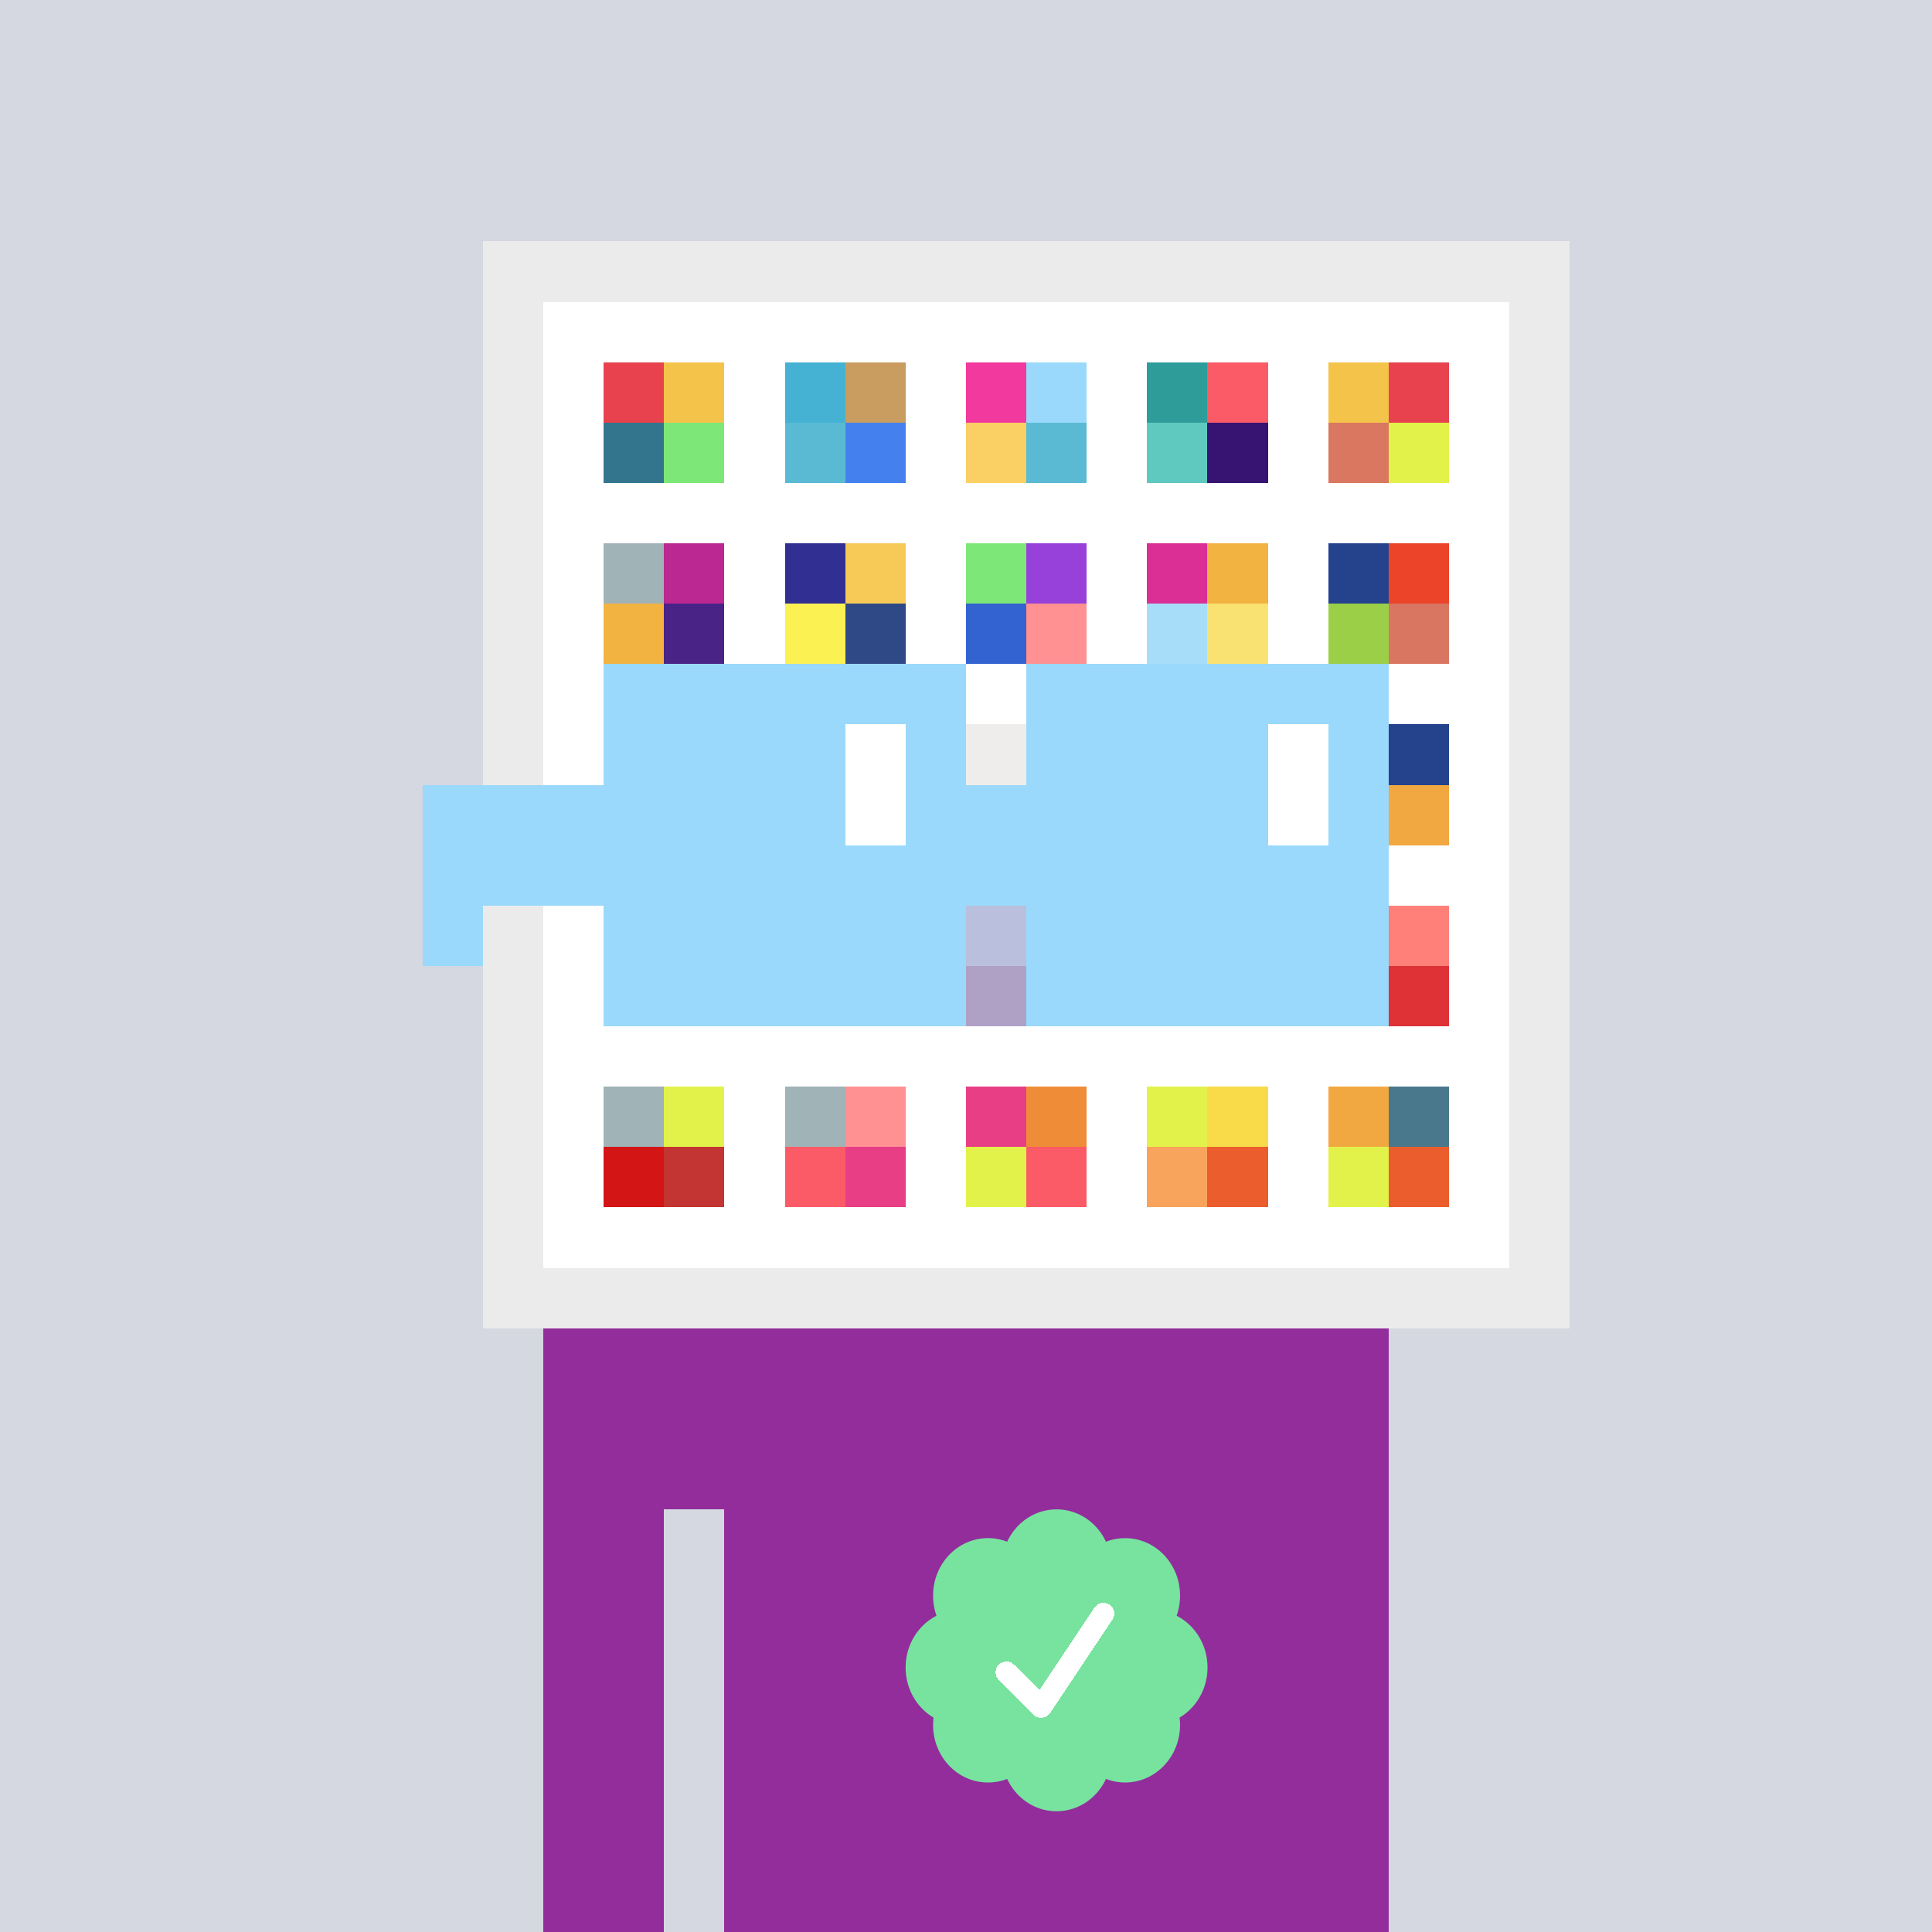
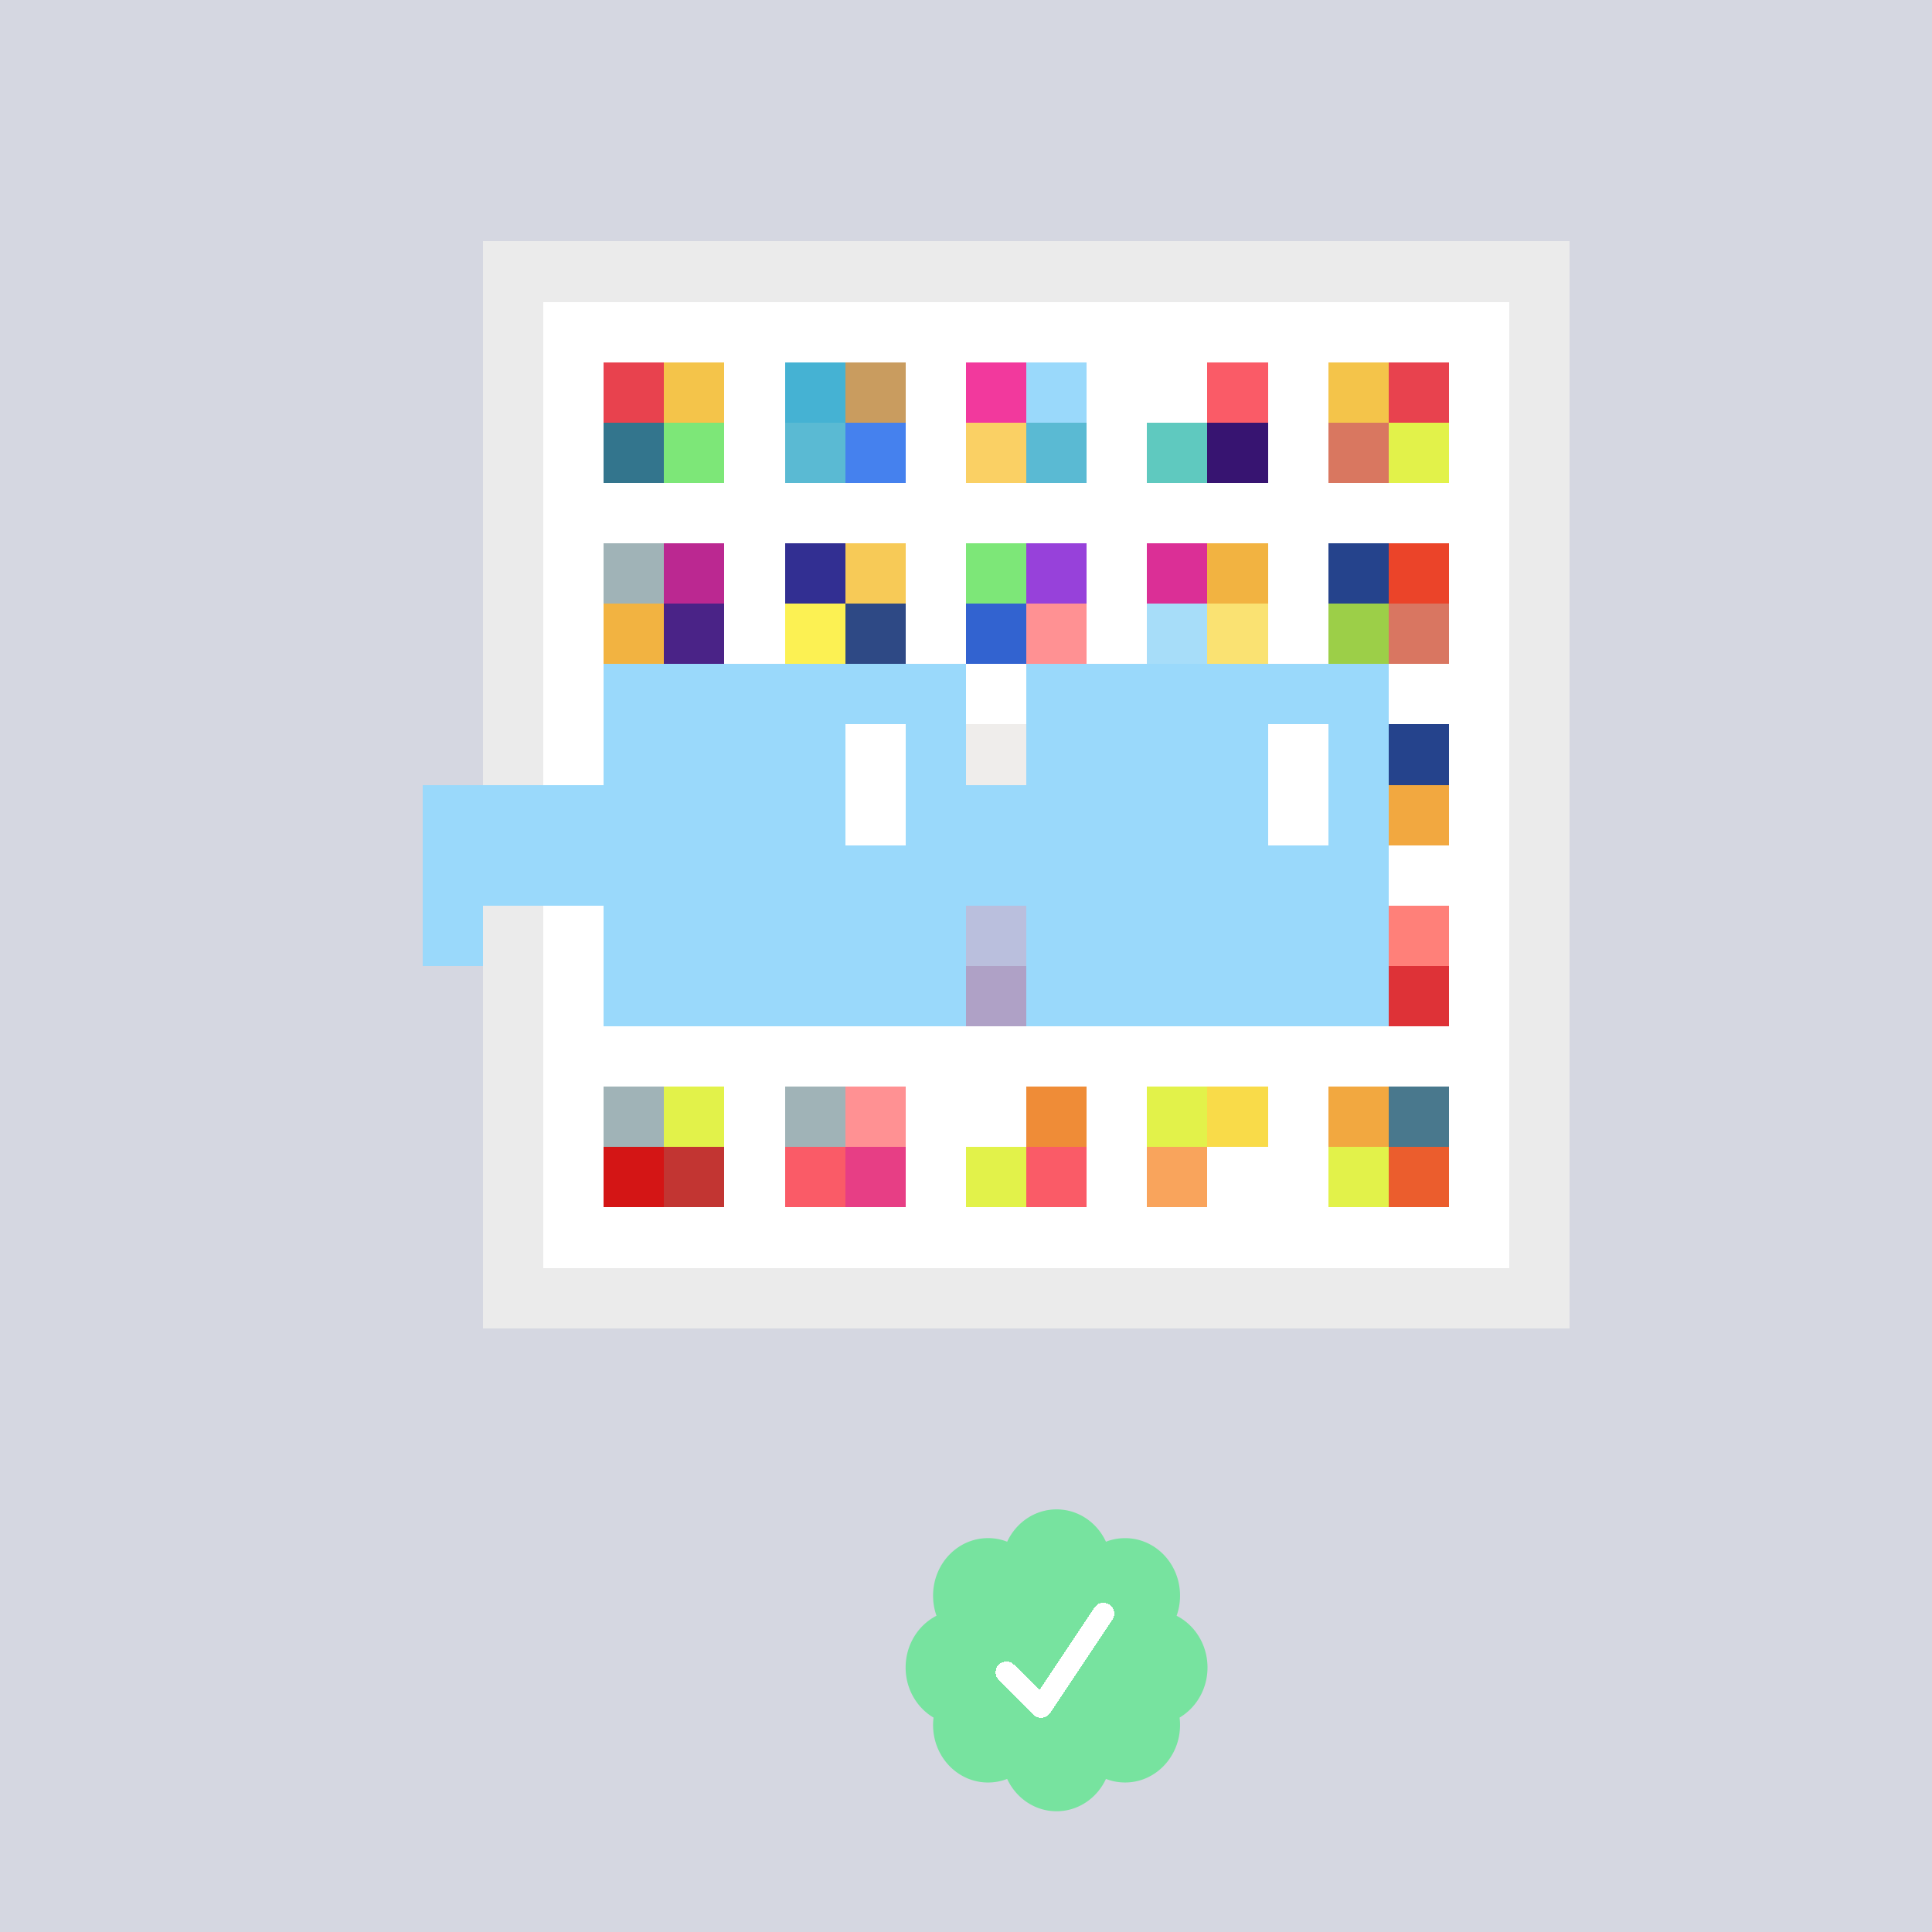
<svg xmlns="http://www.w3.org/2000/svg" viewBox="0 0 320 320" width="2000" height="2000" shape-rendering="crispEdges">
  <defs>
    <style>.check{fill: #77E39F}</style>
  </defs>
  <path fill="#D5D7E1" d="M0 0h320v320H0z" />
  <path fill="#EBEBEB" d="M80 40h180v180H80z" />
  <path fill="#FFFFFF" d="M90 50h160v160H90z" />
  <path fill="#E8424E" d="M100 60h10v10h-10z" />
  <path fill="#33758D" d="M100 70h10v10h-10z" />
  <path fill="#F4C44A" d="M110 60h10v10h-10z" />
  <path fill="#7DE778" d="M110 70h10v10h-10z" />
  <path fill="#45B2D3" d="M130 60h10v10h-10z" />
  <path fill="#5ABAD3" d="M130 70h10v10h-10z" />
  <path fill="#C99C5F" d="M140 60h10v10h-10z" />
  <path fill="#4581EE" d="M140 70h10v10h-10z" />
  <path fill="#F2399D" d="M160 60h10v10h-10z" />
  <path fill="#FAD064" d="M160 70h10v10h-10z" />
  <path fill="#9AD9FB" d="M170 60h10v10h-10z" />
  <path fill="#5ABAD3" d="M170 70h10v10h-10z" />
-   <path fill="#2E9D9A" d="M190 60h10v10h-10z" />
  <path fill="#5FC9BF" d="M190 70h10v10h-10z" />
  <path fill="#FA5B67" d="M200 60h10v10h-10z" />
  <path fill="#371471" d="M200 70h10v10h-10z" />
  <path fill="#F4C44A" d="M220 60h10v10h-10z" />
  <path fill="#D97760" d="M220 70h10v10h-10z" />
  <path fill="#E8424E" d="M230 60h10v10h-10z" />
  <path fill="#E2F24A" d="M230 70h10v10h-10z" />
  <path fill="#A0B3B7" d="M100 90h10v10h-10z" />
  <path fill="#F2B341" d="M100 100h10v10h-10z" />
  <path fill="#BB2891" d="M110 90h10v10h-10z" />
  <path fill="#4A2387" d="M110 100h10v10h-10z" />
  <path fill="#322F92" d="M130 90h10v10h-10z" />
  <path fill="#FCF153" d="M130 100h10v10h-10z" />
  <path fill="#F7CA57" d="M140 90h10v10h-10z" />
  <path fill="#2E4985" d="M140 100h10v10h-10z" />
  <path fill="#7DE778" d="M160 90h10v10h-10z" />
  <path fill="#3263D0" d="M160 100h10v10h-10z" />
  <path fill="#9741DA" d="M170 90h10v10h-10z" />
  <path fill="#FF9193" d="M170 100h10v10h-10z" />
  <path fill="#DB2F96" d="M190 90h10v10h-10z" />
  <path fill="#A7DDF9" d="M190 100h10v10h-10z" />
  <path fill="#F2B341" d="M200 90h10v10h-10z" />
  <path fill="#FAE272" d="M200 100h10v10h-10z" />
  <path fill="#25438C" d="M220 90h10v10h-10z" />
  <path fill="#9CCF48" d="M220 100h10v10h-10z" />
  <path fill="#EB4429" d="M230 90h10v10h-10z" />
  <path fill="#D97661" d="M230 100h10v10h-10z" />
  <path fill="#D6D3CE" d="M160 120h10v10h-10z" />
  <path fill="#25438C" d="M230 120h10v10h-10z" />
  <path fill="#F2A840" d="M230 130h10v10h-10z" />
  <path fill="#525EAA" d="M160 150h10v10h-10z" />
  <path fill="#371471" d="M160 160h10v10h-10z" />
  <path fill="#FF8079" d="M230 150h10v10h-10z" />
  <path fill="#DE3237" d="M230 160h10v10h-10z" />
  <path fill="#A0B3B7" d="M100 180h10v10h-10z" />
  <path fill="#D41515" d="M100 190h10v10h-10z" />
  <path fill="#E2F24A" d="M110 180h10v10h-10z" />
  <path fill="#C23532" d="M110 190h10v10h-10z" />
  <path fill="#A0B3B7" d="M130 180h10v10h-10z" />
  <path fill="#FA5B67" d="M130 190h10v10h-10z" />
  <path fill="#FF9193" d="M140 180h10v10h-10z" />
  <path fill="#E73E85" d="M140 190h10v10h-10z" />
-   <path fill="#E73E85" d="M160 180h10v10h-10z" />
  <path fill="#E2F24A" d="M160 190h10v10h-10z" />
  <path fill="#EF8C37" d="M170 180h10v10h-10z" />
  <path fill="#FA5B67" d="M170 190h10v10h-10z" />
  <path fill="#E2F24A" d="M190 180h10v10h-10z" />
  <path fill="#F9A45C" d="M190 190h10v10h-10z" />
  <path fill="#F9DB49" d="M200 180h10v10h-10z" />
-   <path fill="#EB5D2D" d="M200 190h10v10h-10z" />
  <path fill="#F2A840" d="M220 180h10v10h-10z" />
  <path fill="#E2F24A" d="M220 190h10v10h-10z" />
  <path fill="#49788D" d="M230 180h10v10h-10z" />
  <path fill="#EB5D2D" d="M230 190h10v10h-10z" />
-   <path fill="#922D9B" d="M90 220h20v100H90V220Zm20 0h10v30h-10v-30Zm10 0h110v100H120V220Z" />
  <path class="check" shape-rendering="geometricPrecision" d="M200 276.191c0-3.762-2.083-7.024-5.114-8.572a9.97 9.97 0 0 0 .567-3.333c0-5.262-4.072-9.519-9.091-9.519-1.118 0-2.19.199-3.18.595-1.472-3.184-4.586-5.362-8.181-5.362-3.595 0-6.704 2.184-8.182 5.357a8.604 8.604 0 0 0-3.182-.595c-5.023 0-9.09 4.262-9.09 9.524 0 1.176.198 2.295.565 3.333-3.028 1.548-5.112 4.805-5.112 8.572 0 3.559 1.862 6.661 4.624 8.299-.048.405-.077.81-.077 1.225 0 5.262 4.067 9.523 9.09 9.523 1.12 0 2.191-.204 3.179-.594 1.476 3.175 4.586 5.356 8.183 5.356 3.6 0 6.71-2.181 8.183-5.356.988.387 2.059.59 3.18.59 5.024 0 9.091-4.263 9.091-9.525 0-.413-.029-.818-.079-1.22 2.757-1.637 4.626-4.739 4.626-8.296v-.002Z" />
  <path fill="#fff" d="m184.249 268.252-10.319 15.476a1.785 1.785 0 0 1-2.478.496l-.274-.224-5.75-5.75a1.784 1.784 0 1 1 2.524-2.524l4.214 4.207 9.106-13.666a1.787 1.787 0 0 1 2.476-.493 1.784 1.784 0 0 1 .501 2.476v.002Z" />
  <path fill="#FFFFFF" fill-opacity=".6" d="M160 120h10v50h-10z" />
  <path fill="#fff" d="M130 120h-20v10h20v-10Zm0 10h-20v10h20v-10Zm0 10h-20v10h20v-10Zm0 10h-20v10h20v-10Z" />
  <path fill="#000" d="M150 120h-20v10h20v-10Zm0 10h-20v10h20v-10Zm0 10h-20v10h20v-10Zm0 10h-20v10h20v-10Z" />
  <path fill="#fff" d="M200 120h-20v10h20v-10Zm0 10h-20v10h20v-10Zm0 10h-20v10h20v-10Zm0 10h-20v10h20v-10Z" />
  <path fill="#000" d="M220 120h-20v10h20v-10Zm0 10h-20v10h20v-10Zm0 10h-20v10h20v-10Zm0 10h-20v10h20v-10Z" />
  <path fill="#9AD9FB" d="M160 110h-60v10h60v-10Zm70 0h-60v10h60v-10Zm-120 10h-10v10h10v-10Zm50 0h-10v10h10v-10Zm20 0h-10v10h10v-10Zm50 0h-10v10h10v-10Zm0 10h-10v10h10v-10Zm-120 10h-10v10h10v-10Zm50 0h-10v10h10v-10Zm20 0h-10v10h10v-10Zm50 0h-10v10h10v-10Zm-150 0H70v10h10v-10Zm0 10H70v10h10v-10Zm30 0h-10v10h10v-10Zm50 0h-10v10h10v-10Zm20 0h-10v10h10v-10Zm50 0h-10v10h10v-10Zm-70 10h-60v10h60v-10Zm70 0h-60v10h60v-10Zm-120-30H70v10h40v-10Zm70 0h-30v10h30v-10Z" />
  <path fill="#9AD9FB" d="M110 120h40v40h-40z" />
  <path fill="#9AD9FB" d="M180 120h40v40h-40z" />
  <path fill="#FFFFFF" d="M140 120h10v20h-10z" />
  <path fill="#FFFFFF" d="M210 120h10v20h-10z" />
  <path fill="#9AD9FB" d="M80 140h45v10H80v-10Zm45 0h45v10h-45v-10Z" />
</svg>